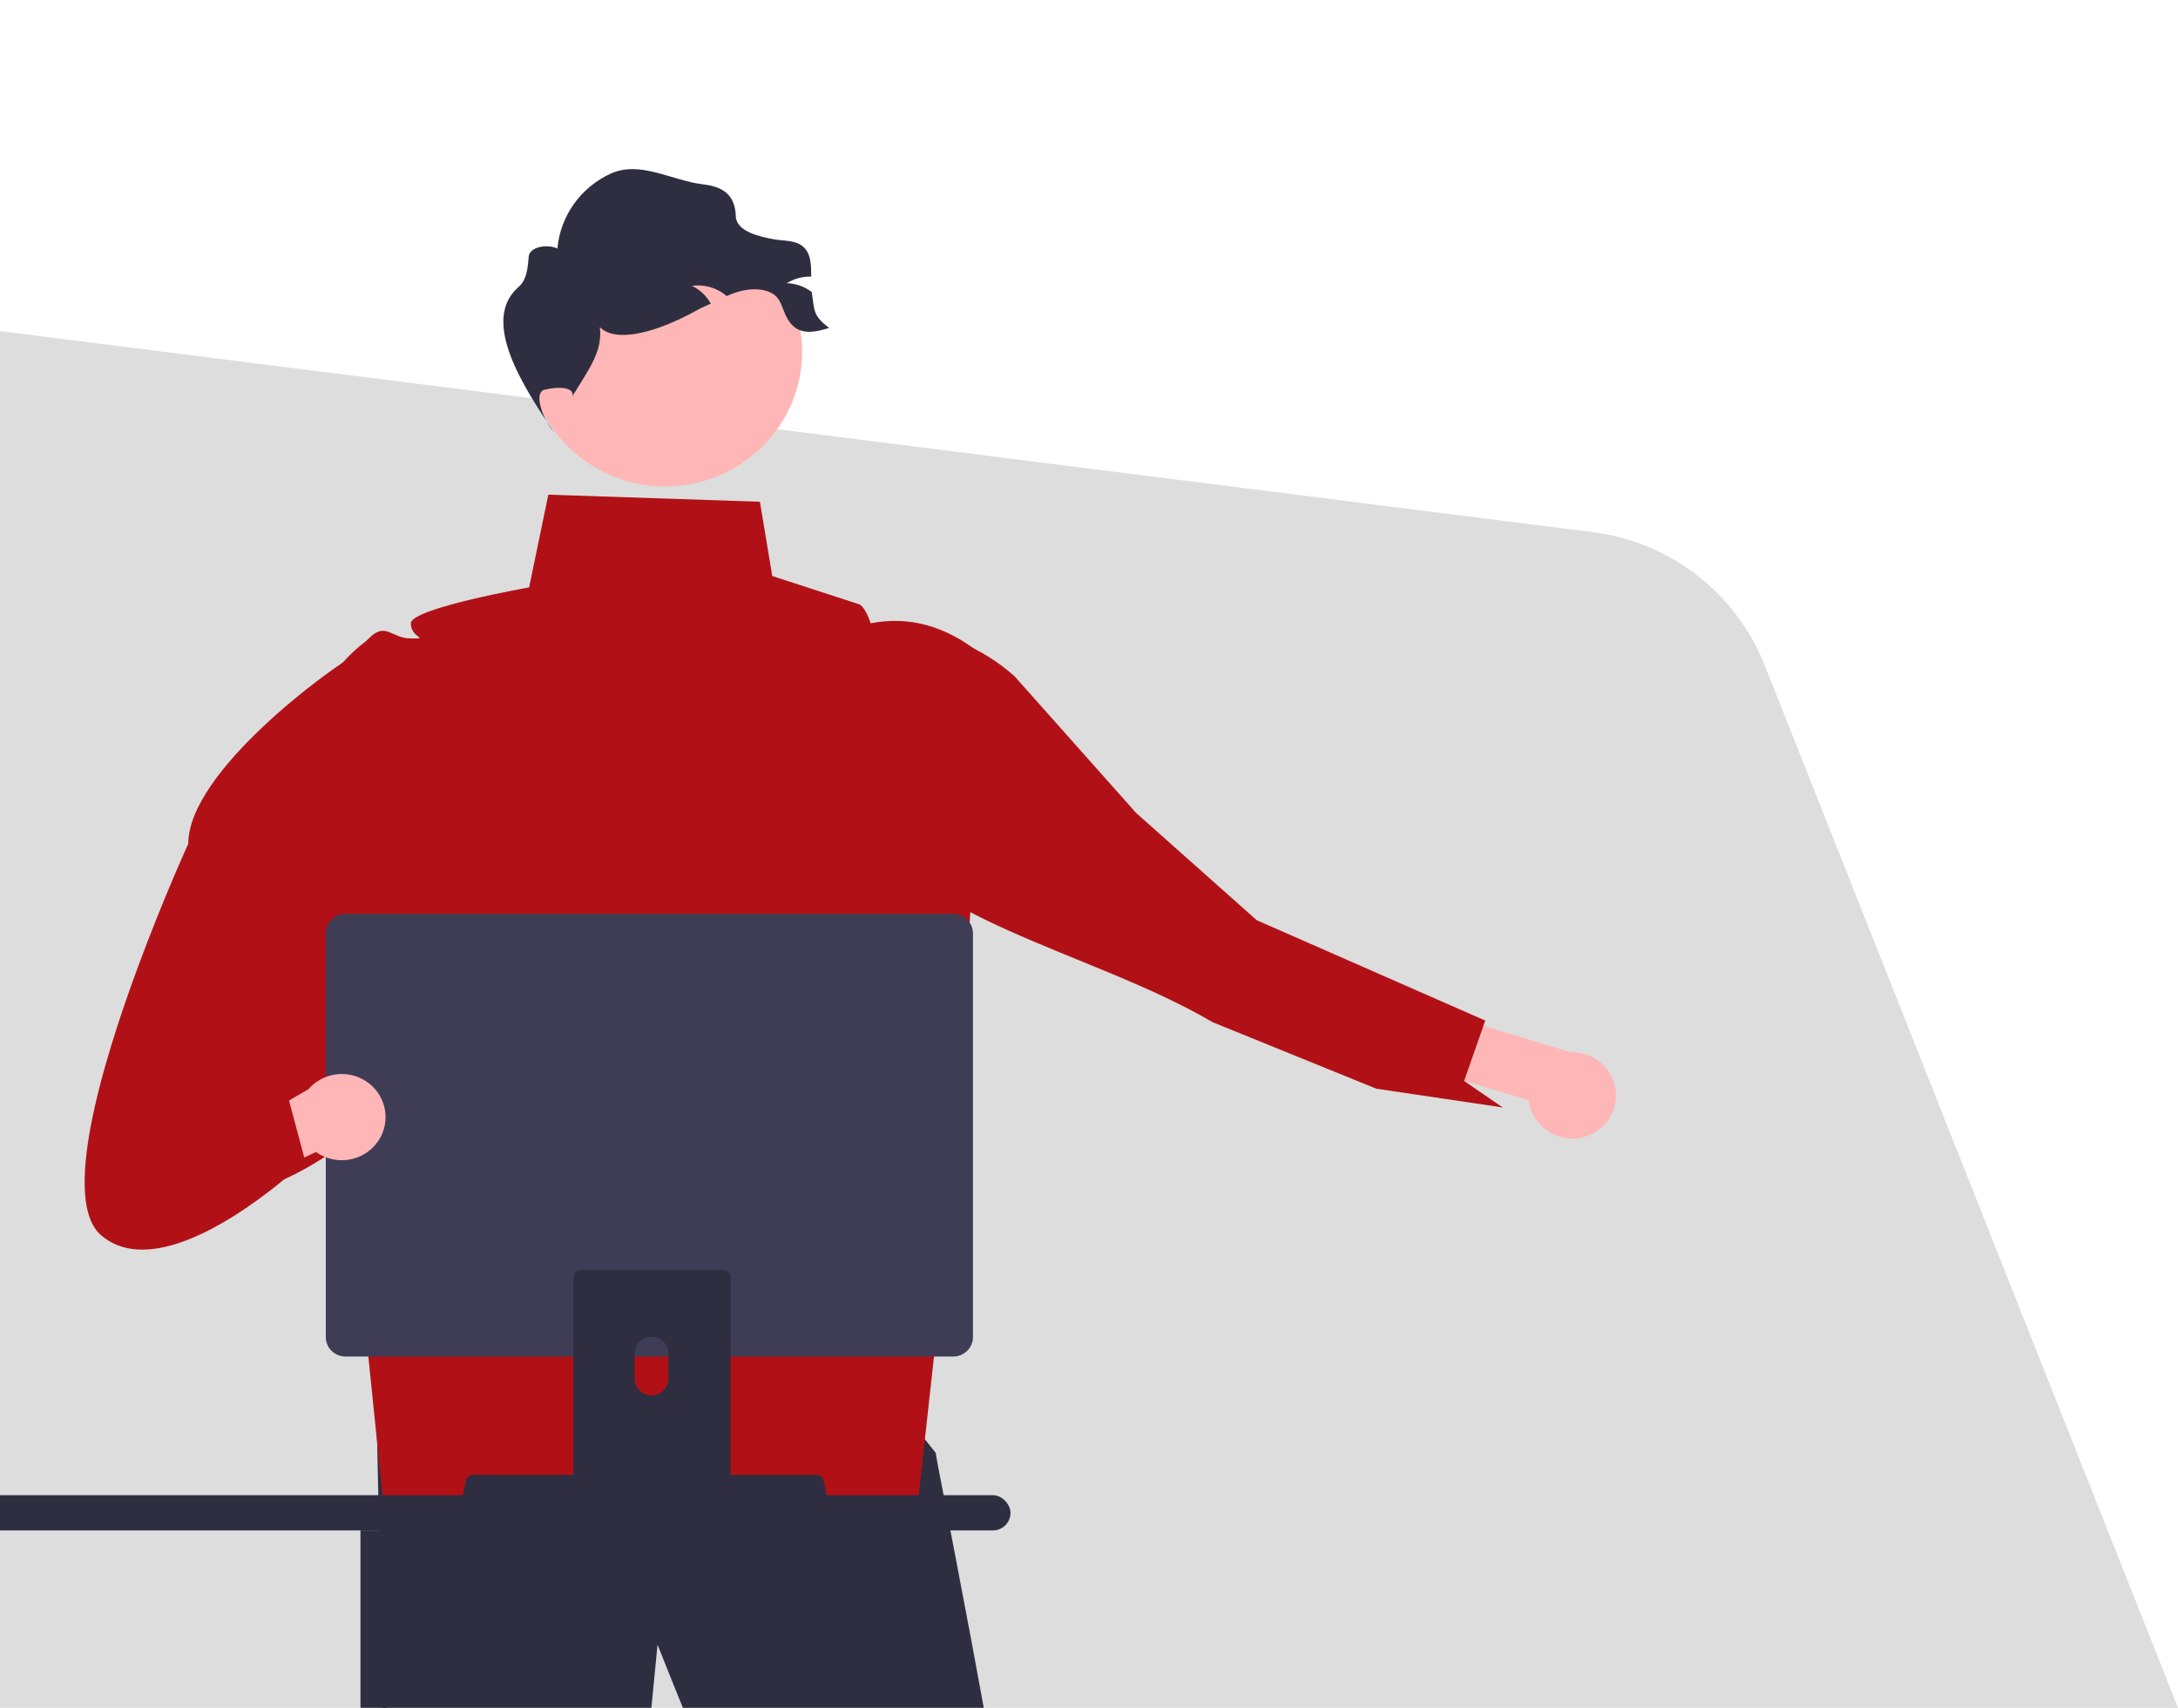
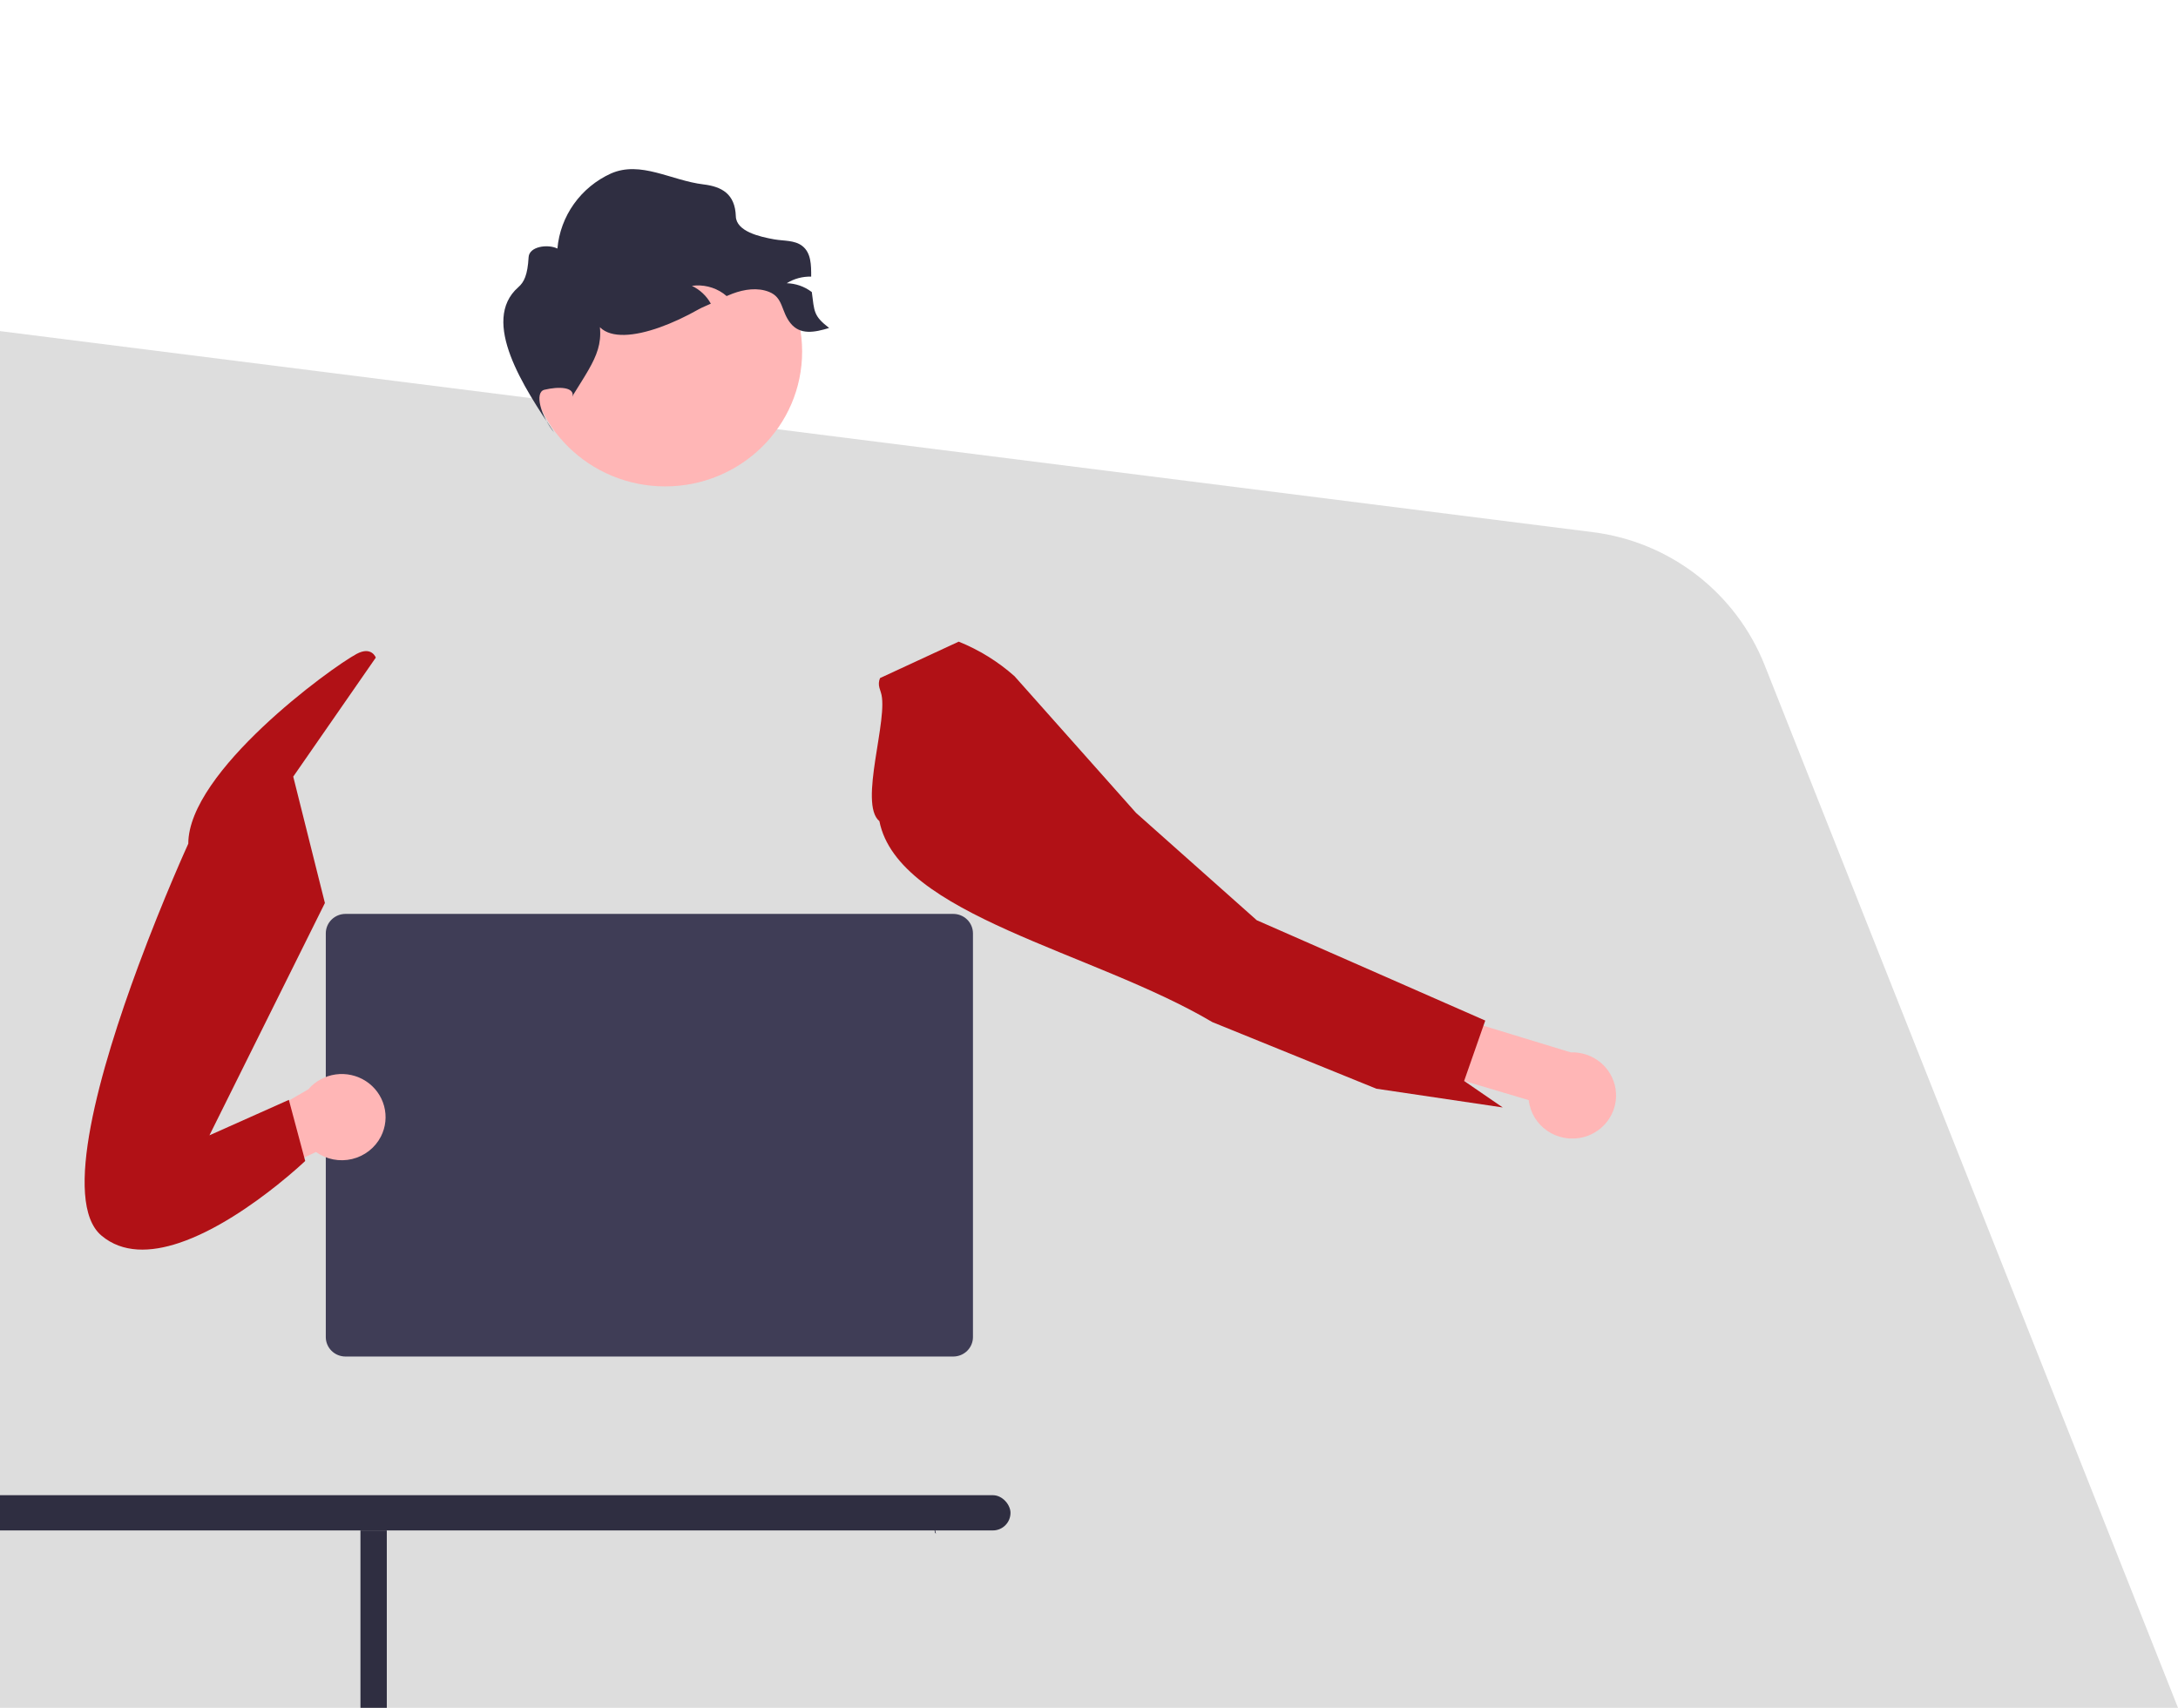
<svg xmlns="http://www.w3.org/2000/svg" width="408" height="320" viewBox="0 0 408 320" fill="none">
  <g clip-path="url(#clip0_15028_47598)">
    <path d="M0 62.041L298.404 99.714C312.876 101.541 325.206 111.101 330.58 124.661L408 320H0V62.041Z" fill="#DDDDDD" />
    <path d="M296.734 213.047C295.587 213.36 294.385 213.423 293.211 213.234C292.036 213.044 290.918 212.605 289.932 211.948C288.947 211.291 288.118 210.431 287.504 209.427C286.889 208.423 286.503 207.3 286.373 206.135L247.167 194.473L247.776 182.999L294.238 197.185C296.246 197.115 298.21 197.772 299.758 199.032C301.306 200.293 302.332 202.069 302.639 204.024C302.947 205.979 302.516 207.978 301.427 209.64C300.339 211.303 298.669 212.515 296.734 213.047V213.047Z" fill="#FFB6B6" />
    <path d="M164.735 153.862C160.765 150.599 166.578 134.427 165.01 129.739C164.917 129.456 164.828 129.171 164.743 128.885C164.566 128.28 164.606 127.634 164.856 127.054L179.591 120.228C183.431 121.773 186.968 123.963 190.046 126.702L212.81 152.309L235.425 172.427L245.348 176.784L278.231 191.229L277.89 192.197L277.887 192.2L274.273 202.539L274.273 202.545L281.503 207.509L257.832 203.997L242.176 197.637L227.102 191.513C204.845 178.32 168.225 171.482 164.735 153.862Z" fill="#B11116" />
    <path d="M175.333 287.41L175.136 287.167C174.57 283.579 175.333 287.41 175.333 287.41Z" fill="#2F2E41" />
-     <path d="M185.384 326.118H130.41C126.139 315.66 123.175 308.181 123.175 308.181C123.175 308.181 122.455 315.507 121.427 326.118H71.728C71.263 297.283 70.612 267.676 70.397 258.273L165.792 260.367L175.28 272.218C175.313 272.416 175.345 272.634 175.386 272.881C175.77 275.289 180.935 301.138 185.384 326.118Z" fill="#2F2E41" />
-     <path d="M184.551 123.311L184.542 123.294C184.239 122.74 183.751 122.305 183.161 122.064C177.125 117.451 170.516 115.348 163.099 116.786C161.885 113.166 160.753 113.166 160.753 113.166L144.667 107.933L142.353 94.013L102.718 92.691L99.116 110.063C99.116 110.063 76.962 113.974 76.962 116.803C76.962 119.631 80.655 119.631 76.962 119.631C73.27 119.631 72.281 116.399 69.085 119.631C68.812 119.903 68.523 120.159 68.22 120.399C68.183 120.431 68.142 120.46 68.105 120.492C64.493 123.29 61.655 126.939 59.852 131.102C58.048 135.265 57.338 139.808 57.787 144.312L64.601 211.078L71.875 282.32L171.419 286.401L178.086 225.778L184.867 124.911C184.928 124.358 184.818 123.801 184.551 123.311Z" fill="#B11116" />
-     <path d="M58.487 207.111L68.235 211.435C63.653 215.096 56.674 220.021 49.839 222.3L38.98 215.007C34.935 199.644 37.413 183.812 42.274 170.425C44.968 162.986 48.539 155.885 52.916 149.268C52.468 144.763 53.178 140.22 54.981 136.057C56.784 131.895 59.623 128.246 63.234 125.447C63.275 125.415 63.312 125.387 63.349 125.354C66.946 128.429 69.885 132.179 71.992 136.386C74.1 140.593 75.335 145.171 75.624 149.854L75.841 153.393L76.276 160.368L77.38 178.179L64.293 198.221L58.487 207.111Z" fill="#B11116" />
-     <path d="M86.529 283.152C86.643 283.293 86.788 283.406 86.953 283.484C87.118 283.562 87.299 283.602 87.481 283.601H154.082C154.264 283.6 154.444 283.56 154.608 283.483C154.773 283.406 154.918 283.293 155.032 283.154C155.147 283.015 155.229 282.852 155.272 282.678C155.315 282.503 155.317 282.322 155.28 282.146L154.246 277.309C154.203 277.112 154.111 276.928 153.978 276.775C153.844 276.622 153.674 276.504 153.483 276.432C153.345 276.379 153.197 276.351 153.048 276.352H88.511C88.362 276.351 88.215 276.379 88.076 276.432C87.885 276.504 87.715 276.622 87.581 276.775C87.448 276.928 87.356 277.112 87.313 277.309L86.279 282.146C86.242 282.321 86.246 282.503 86.289 282.677C86.332 282.851 86.415 283.013 86.529 283.152Z" fill="#2F2E41" />
    <path d="M61.031 174.875V250.542C61.032 251.506 61.421 252.431 62.114 253.113C62.806 253.795 63.745 254.178 64.724 254.179H178.569C179.548 254.178 180.487 253.795 181.179 253.113C181.872 252.431 182.261 251.506 182.262 250.542V174.875C182.259 173.911 181.869 172.988 181.177 172.307C180.485 171.626 179.547 171.243 178.569 171.242H64.724C63.745 171.243 62.808 171.626 62.115 172.307C61.423 172.988 61.034 173.911 61.031 174.875Z" fill="#3F3D56" />
-     <path d="M107.404 239.332V280.774H136.881V239.332C136.882 239.034 136.785 238.743 136.606 238.503C136.426 238.263 136.173 238.086 135.884 237.998C135.748 237.954 135.605 237.932 135.462 237.934H108.828C108.451 237.933 108.089 238.08 107.822 238.342C107.555 238.604 107.405 238.959 107.404 239.33V239.332ZM118.908 253.571C118.916 252.754 119.251 251.974 119.84 251.399C120.429 250.824 121.225 250.501 122.054 250.501C122.884 250.501 123.68 250.824 124.269 251.399C124.858 251.974 125.193 252.754 125.201 253.571V258.38C125.197 259.199 124.864 259.983 124.274 260.561C123.684 261.139 122.886 261.463 122.054 261.463C121.223 261.463 120.425 261.139 119.835 260.561C119.245 259.983 118.912 259.199 118.908 258.38V253.571Z" fill="#2F2E41" />
    <path d="M124.608 91.139C138.775 91.139 150.26 79.828 150.26 65.874C150.26 51.92 138.775 40.608 124.608 40.608C110.441 40.608 98.956 51.92 98.956 65.874C98.956 79.828 110.441 91.139 124.608 91.139Z" fill="#FFB6B6" />
    <path d="M155.32 61.455C152.554 62.301 149.888 62.8 148.09 60.565C146.291 58.331 146.761 55.776 144.086 54.699C141.926 53.827 139.432 54.2 137.254 55.011C136.865 55.153 136.485 55.313 136.115 55.473C135.907 55.295 135.699 55.126 135.473 54.966C133.773 53.775 131.673 53.272 129.608 53.559C131.118 54.278 132.36 55.446 133.159 56.898C132.418 57.263 131.622 57.535 130.909 57.939C121.113 63.486 110.218 65.721 111.107 56.462C114.072 64.153 111.767 66.894 107.42 73.918L107.248 74.327C107.682 72.484 104.632 72.397 101.997 73.027C100.051 73.493 101.311 77.961 103.805 81.039C98.228 72.769 89.876 60.143 97.099 53.809C98.164 52.874 98.832 51.556 99.024 48.183C99.137 46.183 102.594 45.681 104.419 46.572C104.683 43.564 105.751 40.679 107.513 38.209C109.274 35.739 111.668 33.772 114.451 32.507C120.037 30.059 125.717 33.825 131.786 34.554C135.153 34.959 137.706 36.295 137.841 40.528C137.93 43.346 142.242 44.355 145.062 44.854C146.852 45.165 148.867 44.978 150.295 46.091C151.949 47.382 151.967 49.652 151.958 51.833C150.34 51.787 148.744 52.218 147.376 53.07C149.051 53.111 150.67 53.672 152.003 54.672C152.029 54.688 152.053 54.706 152.075 54.726C152.563 58.393 152.365 59.168 155.32 61.455Z" fill="#2F2E41" />
    <path d="M71.356 212.954C70.819 214 70.059 214.919 69.126 215.648C68.194 216.376 67.112 216.896 65.956 217.173C64.799 217.449 63.595 217.474 62.428 217.247C61.26 217.02 60.157 216.546 59.194 215.857L29.698 229.682L27.722 221.54L57.76 204.105C59.057 202.594 60.872 201.605 62.86 201.324C64.848 201.043 66.872 201.491 68.548 202.581C70.224 203.672 71.436 205.33 71.953 207.242C72.47 209.154 72.258 211.186 71.356 212.954L71.356 212.954Z" fill="#FFB6B6" />
    <path d="M59.99 170.959L39.235 212.728L48.007 208.813L54.111 206.085L57.172 217.537C57.172 217.537 55.145 219.477 51.949 222.026C47.367 225.687 40.388 230.613 33.553 232.892C28.204 234.678 22.948 234.844 19.002 231.514C11.51 225.194 18.833 200.097 25.91 180.988C30.649 168.191 35.272 158.085 35.272 158.085C35.272 144.589 61.864 125.183 66.8 122.528C69.618 121.017 70.398 123.218 70.398 123.218L54.932 145.519L59.555 163.985L60.864 169.201L59.99 170.959Z" fill="#B11116" />
    <rect x="-6.528" y="280.162" width="195.822" height="6.602" rx="3.301" fill="#2F2E41" />
    <rect x="67.522" y="286.765" width="4.937" height="55.29" fill="#2F2E41" />
  </g>
  <defs>
    <clipPath id="clip0_15028_47598">
      <rect width="408" height="320" fill="white" />
    </clipPath>
  </defs>
</svg>